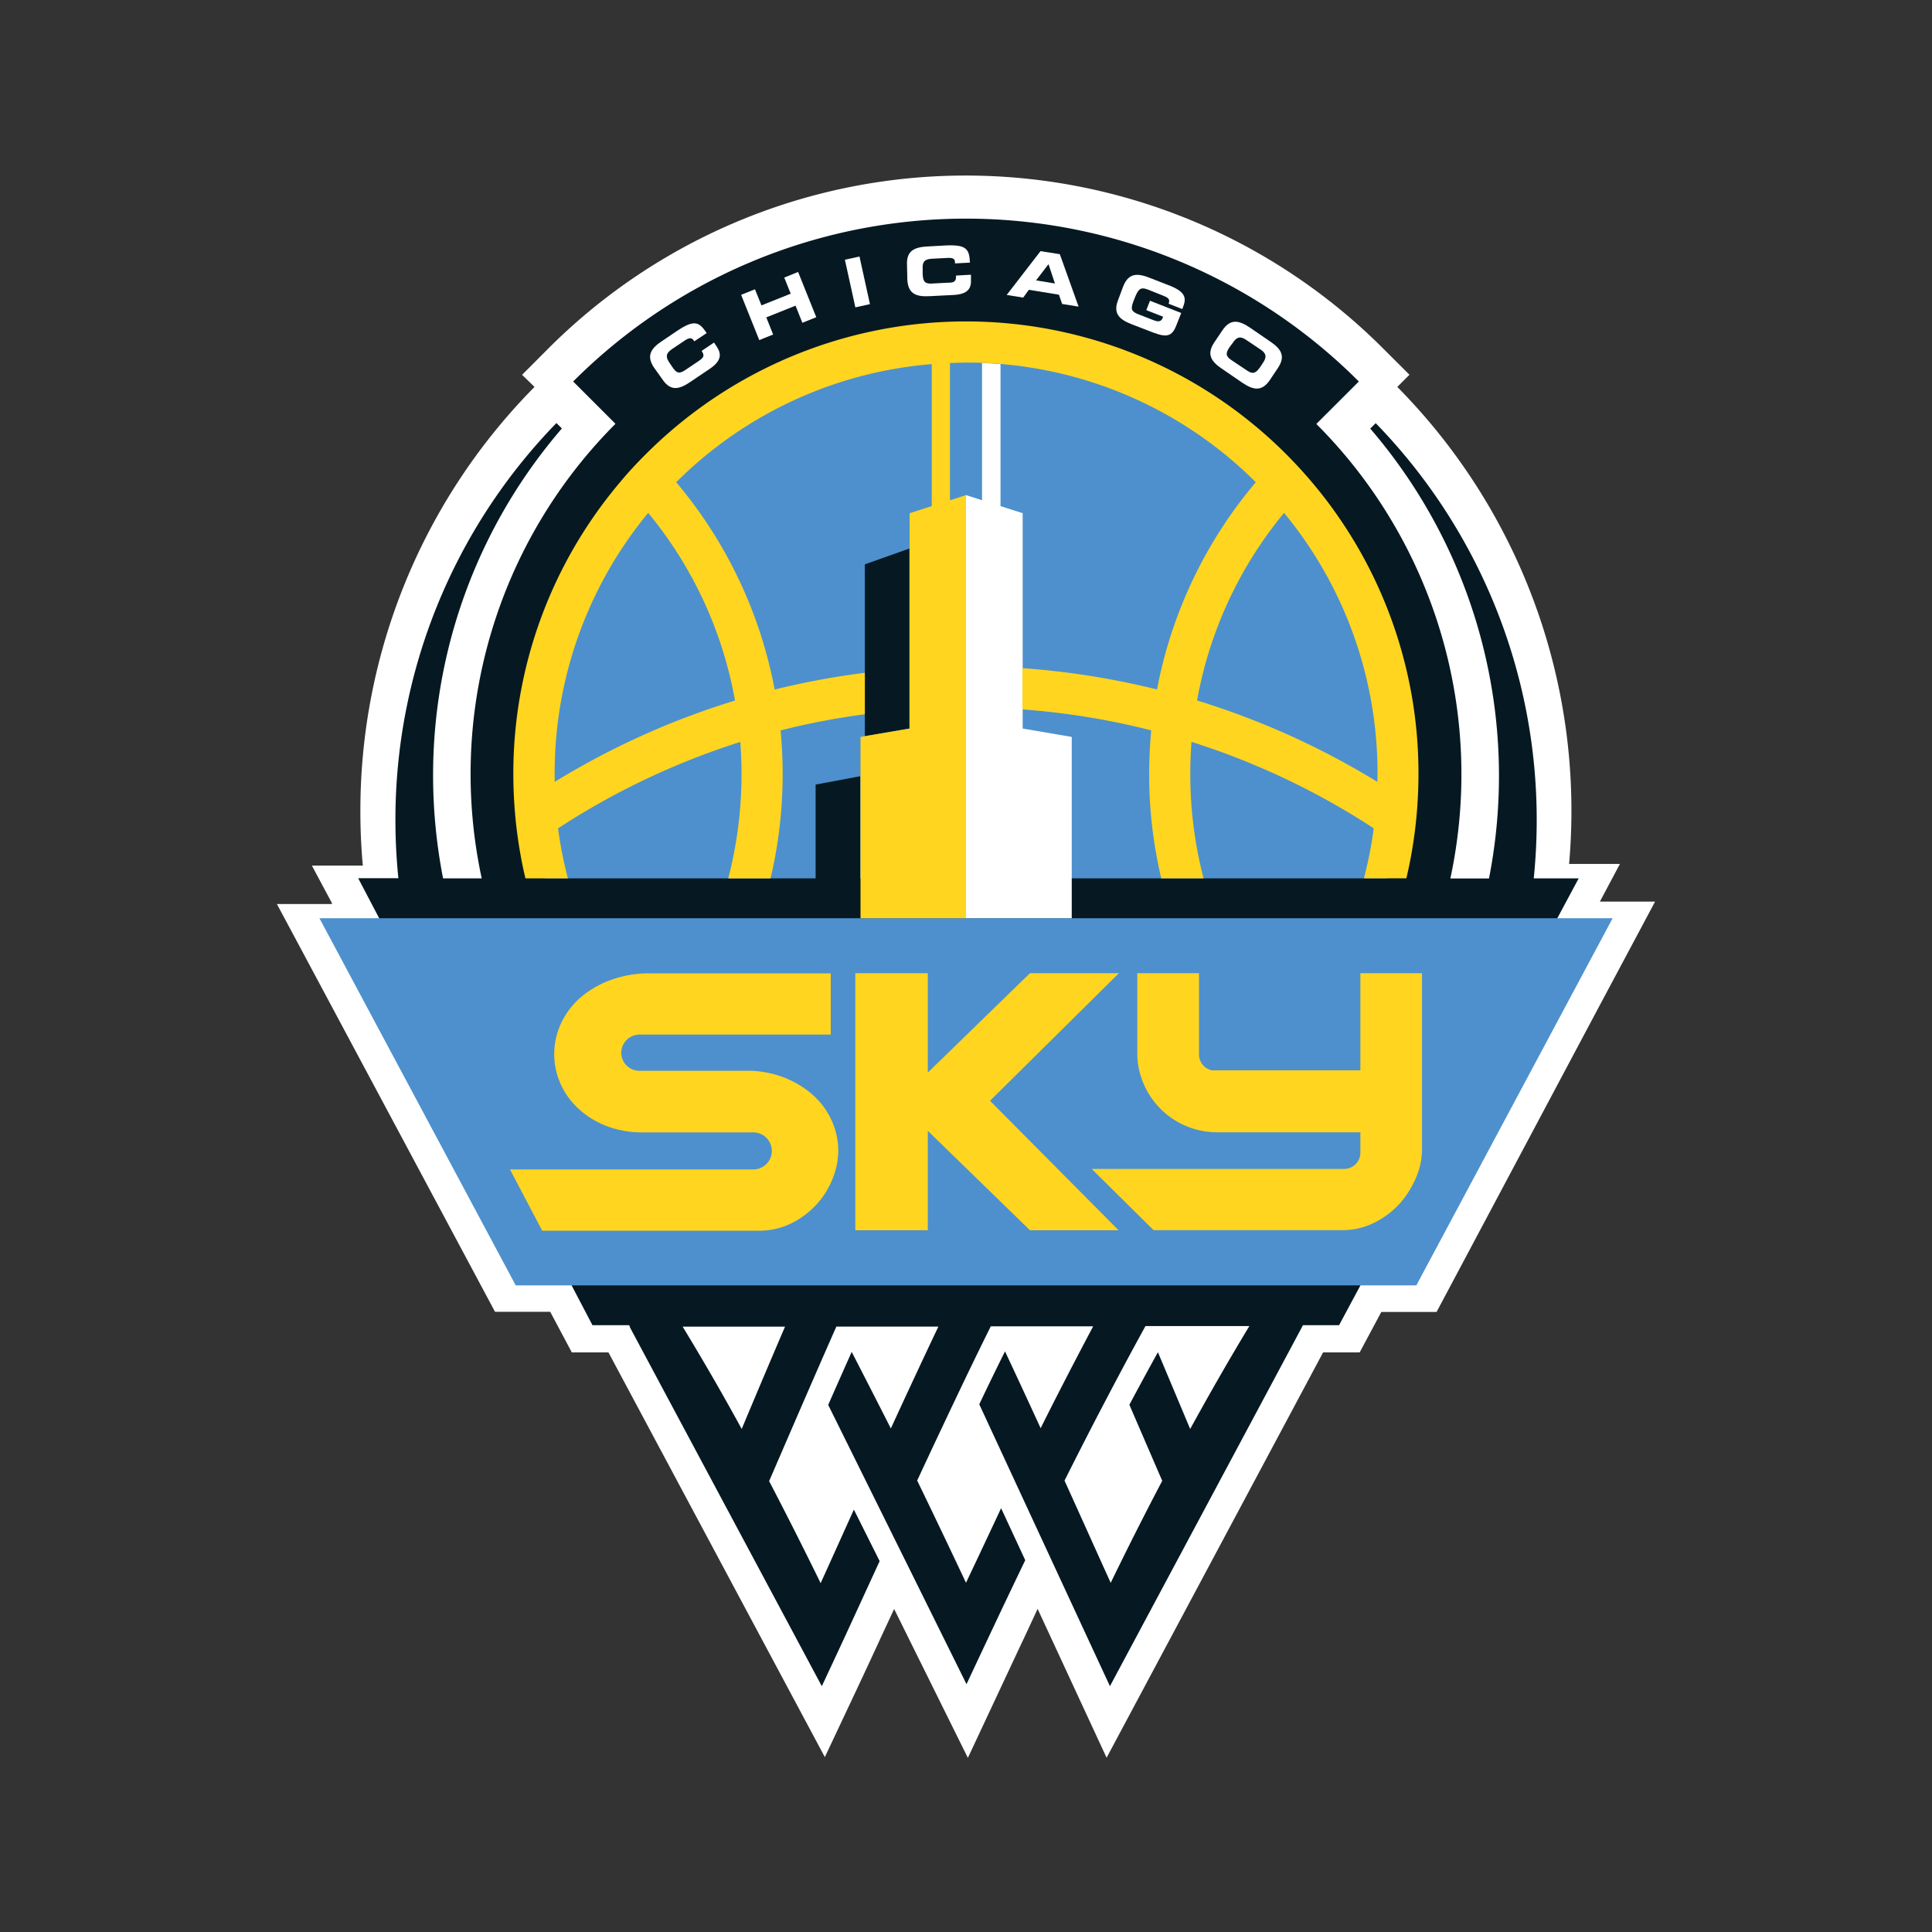
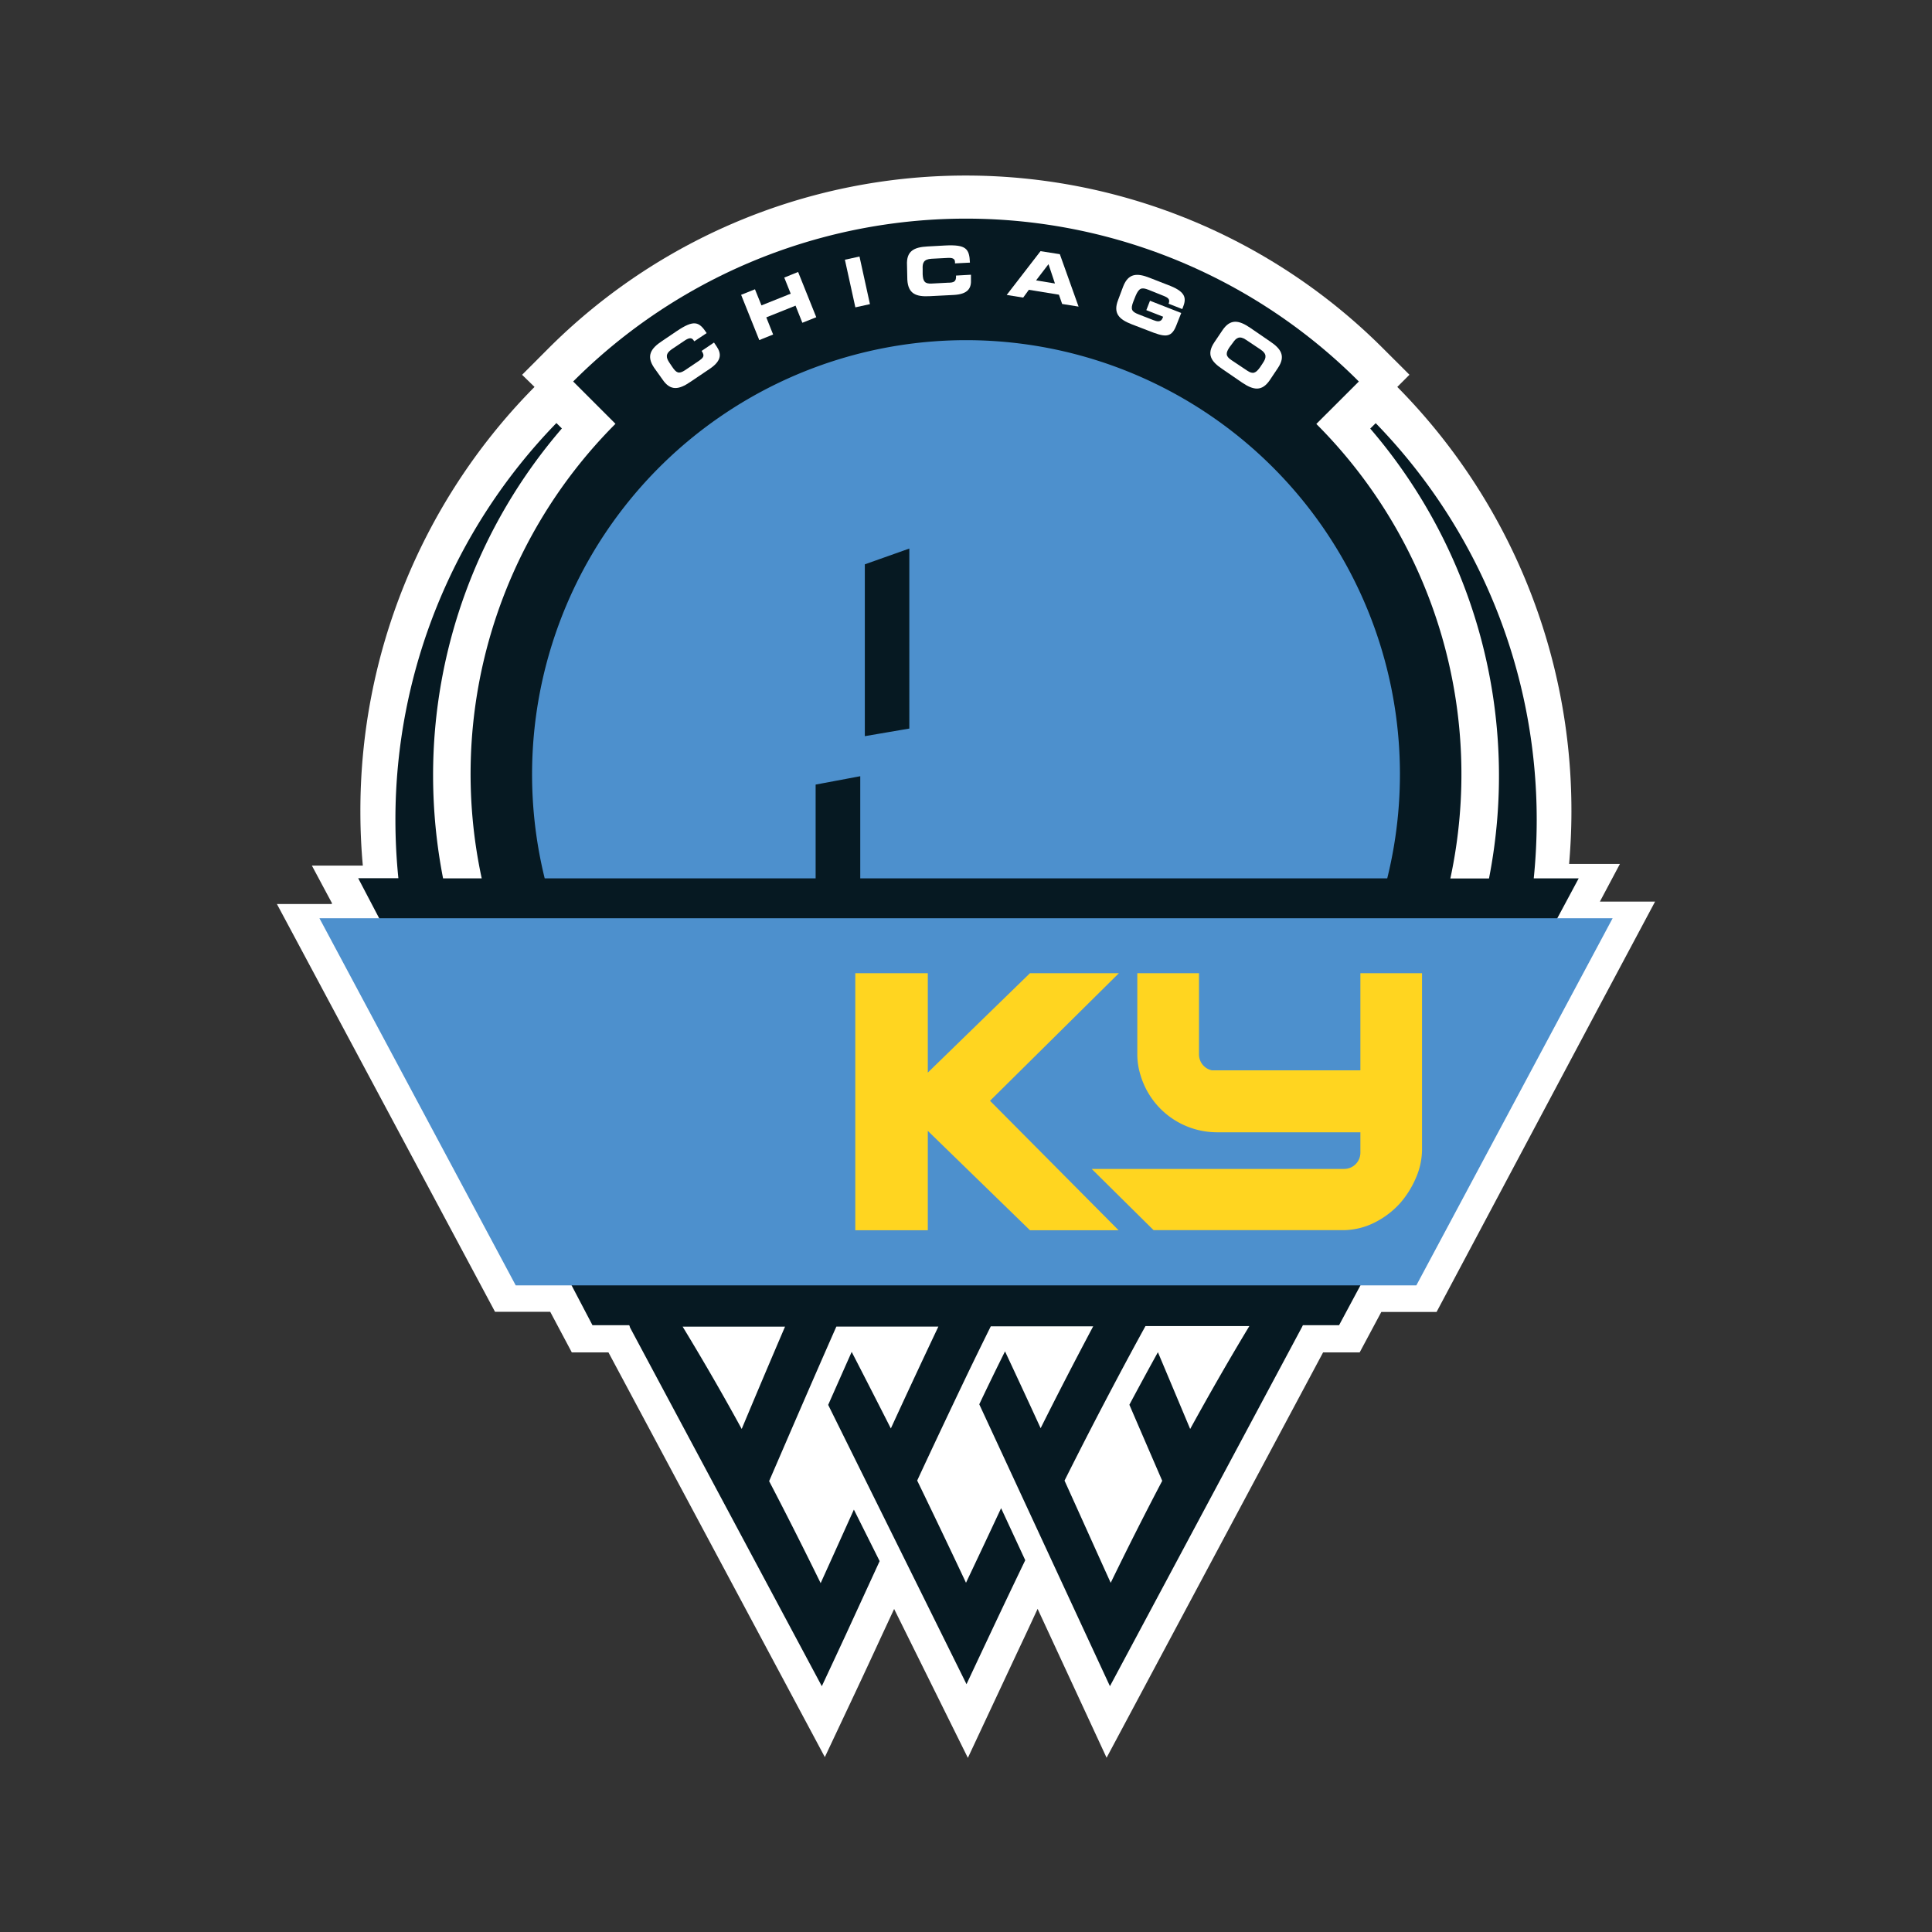
<svg xmlns="http://www.w3.org/2000/svg" viewBox="0 0 300 300">
  <rect x="0" y="0" width="300" height="300" fill="#333333" stroke="none" />
  <defs>
    <style>.cls-1{fill:none;}.cls-2{fill:#fff;}.cls-3{fill:#061922;}.cls-4{fill:#4d90cd;}.cls-5{fill:#ffd520;}</style>
  </defs>
  <title>chicago-sky</title>
  <g id="Layer_2" data-name="Layer 2">
    <g id="wizards">
-       <rect class="cls-1" width="300" height="300" />
      <path class="cls-2" d="M257,140h-8.57l3.11-5.85h-7.83l-.06,0c.23-2.68.36-5.39.36-8.1a93.55,93.55,0,0,0-26.54-65.46l-.5-.51,1.89-1.89-4.1-4.09a91.64,91.64,0,0,0-129.6,0l-4.09,4.1L83,60.08l-.5.51a93.55,93.55,0,0,0-26.54,65.46q0,4.2.38,8.36l0,0H48.43l1.73,3.24h0l1.42,2.65-.14.08H43l1.87,3.49h0l32,59.83h8.57L88.79,210h5.69l33.6,62.84L133,262.4q1.88-4,3.72-8l2.12-4.56,11.45,23.12,5.1-10.89c1.19-2.54,2.38-5.09,3.58-7.63.57-1.21,1.32-2.83,2.15-4.62l10.71,23.12L205.45,210h5.68l3.36-6.28h8.58l25.27-47.49h0Z" />
      <path class="cls-3" d="M238.16,136.39a89.59,89.59,0,0,0,.46-9,88.31,88.31,0,0,0-25-61.68l-.85.84a82.72,82.72,0,0,1,18.44,69.86h-6a76.95,76.95,0,0,0-20.81-70.58L211,59.24A86.21,86.21,0,0,0,89,59.24l6.57,6.57A76.95,76.95,0,0,0,74.8,136.39h-6a83.65,83.65,0,0,1-1.55-15.94,82.45,82.45,0,0,1,20-53.92l-.85-.84a88.32,88.32,0,0,0-25,61.68,89.59,89.59,0,0,0,.46,9H55.62L92,205.78h5.7l.09.18a.41.41,0,0,0,0,.09,1.24,1.24,0,0,1,.1.2l29.72,55.58c1.26-2.68,2.5-5.35,3.73-8l5.25-11.42-4-8q-2.58,5.73-5.16,11.42c-2.58-5.27-5.24-10.55-8-15.84,3.41-7.89,6.85-15.87,10.44-24h15.84q-3.79,8-7.38,15.82-3-5.91-6.08-11.89c-1.23,2.76-2.44,5.5-3.65,8.23l14.86,30,6.62,13.37q1.8-3.84,3.61-7.68,2.72-5.78,5.51-11.57l-3.75-8.08Q152.74,240,150,245.77q-3.72-7.91-7.58-15.87c2.47-5.32,5-10.67,7.58-16.07,1.26-2.62,2.54-5.24,3.85-7.88h15.9q-4.25,8-8.16,15.82-2.72-5.93-5.53-11.93-2.06,4.13-4,8.22l15.8,34.09,4.49,9.68,29.83-55.78.13-.27h5.62l37.21-69.39Zm-123,85.48Q110.83,213.94,106,206H121.9Q118.47,214,115.18,221.87Zm69.64,0q-2.48-5.91-5-11.9-2.26,4.09-4.43,8.16c1.72,4,3.41,7.9,5.1,11.81-2.78,5.29-5.44,10.57-8,15.84-2.39-5.27-4.76-10.56-7.17-15.87q4-8,8.25-16,2.12-4,4.32-8H194C190.76,211.27,187.73,216.58,184.82,221.87Z" />
      <polygon class="cls-4" points="150 142.58 49.6 142.58 80.08 199.59 150 199.59 219.93 199.59 250.41 142.58 150 142.58" />
-       <path class="cls-5" d="M126.12,169.93a15.2,15.2,0,0,0-4.48-2.66,15.74,15.74,0,0,0-5.73-1H99.15a2.81,2.81,0,0,1-2.68-2.81,2.85,2.85,0,0,1,2.73-2.81H129v-9.51H100.89a17.31,17.31,0,0,0-5.76.93,15.25,15.25,0,0,0-4.67,2.56,12.2,12.2,0,0,0-3.21,4,11.32,11.32,0,0,0-.21,9.66,11.77,11.77,0,0,0,2.8,3.88,13.8,13.8,0,0,0,4.32,2.67,15.48,15.48,0,0,0,5.64,1h17a2.88,2.88,0,1,1,0,5.75H79.19l5,9.51h33.62a11.11,11.11,0,0,0,5.18-1.2,13.36,13.36,0,0,0,3.85-2.93,12.88,12.88,0,0,0,2.47-4,11.72,11.72,0,0,0,.86-4.25,11.44,11.44,0,0,0-1.05-4.78,11.93,11.93,0,0,0-3-4" />
      <polygon class="cls-5" points="159.93 151.12 144.07 166.55 144.07 151.12 132.81 151.12 132.81 191.03 144.07 191.03 144.07 175.6 159.93 191.03 173.69 191.03 153.73 170.93 173.74 151.12 159.93 151.12" />
      <path class="cls-5" d="M211.24,151.12V166.2H188.18a2.52,2.52,0,0,1-2-2.45V151.12H176.6v12.54a11,11,0,0,0,.51,3.33,12.4,12.4,0,0,0,11.8,8.83h22.33V179a2.52,2.52,0,0,1-2.52,2.51h-39.2l9.61,9.51h29.2a11.06,11.06,0,0,0,5.21-1.23,13.35,13.35,0,0,0,3.9-3,14.78,14.78,0,0,0,2.47-4,11.13,11.13,0,0,0,.9-4.18V151.12Z" />
      <path class="cls-4" d="M150,52.82a67.43,67.43,0,0,0-65.42,83.57h42.07V121.83l6.93-1.3v15.86h81.83A67.39,67.39,0,0,0,150,52.82Zm-8.8,60.31-6.91,1.18V87.63l6.91-2.45Z" />
-       <path class="cls-2" d="M158.8,79.69l-3.44-1.1V56.54c-1-.08-1.91-.14-2.87-.18V77.68l-2.49-.8h0v65.7h16.42V114.43l-7.62-1.3Z" />
      <polygon class="cls-5" points="150 76.88 150 76.88 150 76.88 150 76.88" />
-       <path class="cls-5" d="M203.72,74.88c-1.38-1.63-2.83-3.2-4.34-4.69a70.26,70.26,0,0,0-98.76,0c-1.51,1.49-3,3.06-4.34,4.69A70,70,0,0,0,79.71,120.2c0,1.78.07,3.54.2,5.29a70.8,70.8,0,0,0,.91,7.2c.22,1.25.48,2.48.77,3.7h6.59a64.91,64.91,0,0,1-1.53-7.76,115.09,115.09,0,0,1,18.22-9.7c3.31-1.41,6.68-2.64,10.08-3.72.13,1.65.19,3.32.19,5a64.16,64.16,0,0,1-2.06,16.19h6.57a70.26,70.26,0,0,0,1.88-16.19q0-3.44-.32-6.79a113.46,113.46,0,0,1,13.08-2.51v-6.44a124.14,124.14,0,0,0-14,2.6A70,70,0,0,0,105,74.88a63.43,63.43,0,0,1,39.68-18.34V78.59l-3.44,1.1v33.44l-7.62,1.3v28.15H150V76.88l-2.49.8V56.36c.83,0,1.66-.06,2.49-.06a63.49,63.49,0,0,1,45,18.58,70,70,0,0,0-15.34,32.18,122.9,122.9,0,0,0-20.9-3.31v6.41a114.64,114.64,0,0,1,20,3.25q-.31,3.36-.32,6.79a70.26,70.26,0,0,0,1.88,16.19h6.57a64.16,64.16,0,0,1-2.06-16.19c0-1.67.06-3.34.19-5,3.4,1.08,6.77,2.31,10.08,3.72a114.56,114.56,0,0,1,18.21,9.7,63,63,0,0,1-1.52,7.76h6.59c.29-1.22.54-2.45.77-3.7a70.8,70.8,0,0,0,.91-7.2c.13-1.75.2-3.51.2-5.29A70,70,0,0,0,203.72,74.88Zm-89.59,33.9a121.69,121.69,0,0,0-28,12.63c0-.4,0-.8,0-1.21a63.42,63.42,0,0,1,14.52-40.56A63.14,63.14,0,0,1,114.13,108.78Zm99.75,12.63a122.33,122.33,0,0,0-28-12.64,63.16,63.16,0,0,1,13.51-29.13A63.42,63.42,0,0,1,213.9,120.2C213.9,120.61,213.89,121,213.88,121.41Z" />
-       <path class="cls-2" d="M101.57,57.1c-1.25-1.84-.51-3,1.23-4.14l2.26-1.53c2.74-1.84,3.49-1.49,4.67.29L107.81,53l-.12-.17c-.3-.45-.72-.36-1.29,0l-2.1,1.41c-1,.69-.88,1.29-.36,2.07l.46.68c.62.91,1,1.13,1.95.51l2.05-1.38c.87-.59,1.07-.85.55-1.63l1.92-1.3.4.59c.71,1.06.89,2.15-1,3.45l-3.1,2.09c-1.74,1.18-3.06,1.44-4.3-.4Z" />
+       <path class="cls-2" d="M101.57,57.1c-1.25-1.84-.51-3,1.23-4.14l2.26-1.53c2.74-1.84,3.49-1.49,4.67.29L107.81,53l-.12-.17c-.3-.45-.72-.36-1.29,0l-2.1,1.41c-1,.69-.88,1.29-.36,2.07l.46.68c.62.91,1,1.13,1.95.51l2.05-1.38c.87-.59,1.07-.85.55-1.63l1.92-1.3.4.59c.71,1.06.89,2.15-1,3.45l-3.1,2.09c-1.74,1.18-3.06,1.44-4.3-.4" />
      <polygon class="cls-2" points="115.08 45.78 117.23 44.92 118.24 47.42 122.78 45.6 121.78 43.1 123.93 42.23 126.75 49.26 124.59 50.12 123.53 47.46 118.99 49.28 120.05 51.94 117.9 52.81 115.08 45.78" />
      <rect class="cls-2" x="131.98" y="39.98" width="2.32" height="7.57" transform="translate(-6.29 29.6) rotate(-12.39)" />
      <path class="cls-2" d="M140.84,41.18c-.12-2.22,1.1-2.8,3.19-2.91l2.72-.15c3.3-.17,3.77.52,3.86,2.66l-2.32.12v-.21c0-.54-.43-.68-1.12-.64l-2.53.13c-1.22.07-1.42.65-1.37,1.59l0,.82c.06,1.09.31,1.5,1.41,1.44l2.47-.13c1,0,1.35-.17,1.3-1.11l2.32-.13,0,.71c.07,1.28-.34,2.3-2.67,2.43l-3.74.19c-2.08.11-3.35-.34-3.47-2.56Z" />
      <path class="cls-2" d="M161.57,39l3,.47,2.91,8.14-2.55-.41-.5-1.44L159.76,45l-.88,1.21-2.56-.41Zm-.69,4.54,2.93.48-1-3Z" />
      <path class="cls-2" d="M174.41,44.47c.81-2.06,2.16-2.1,4.11-1.33l3.25,1.27c2.45,1,2.44,2,1.9,3.36l-.09.22-2.12-.83c.28-.7-.09-.94-.78-1.22L178.34,45c-1.09-.43-1.48-.27-2,.93l-.35.88c-.47,1.21-.29,1.58.8,2l2.31.9c.56.22,1.16.36,1.43-.32l.08-.21L178,48.16l.57-1.46,4.85,1.9-.79,2c-.79,2-1.88,1.71-4.31.75l-2.6-1c-1.95-.76-2.91-1.7-2.1-3.77Z" />
      <path class="cls-2" d="M189.81,51.3c1.23-1.84,2.56-1.59,4.29-.42L197.19,53c1.74,1.16,2.48,2.29,1.25,4.13L197.19,59c-1.24,1.84-2.56,1.59-4.3.42L189.8,57.3c-1.74-1.16-2.48-2.28-1.25-4.13Zm1.12,2.6c-.61.91-.65,1.39.26,2l2.47,1.65c.91.61,1.34.39,2-.52l.45-.68c.52-.78.65-1.39-.36-2.07l-2.26-1.51c-1-.68-1.53-.33-2.05.45Z" />
    </g>
  </g>
</svg>